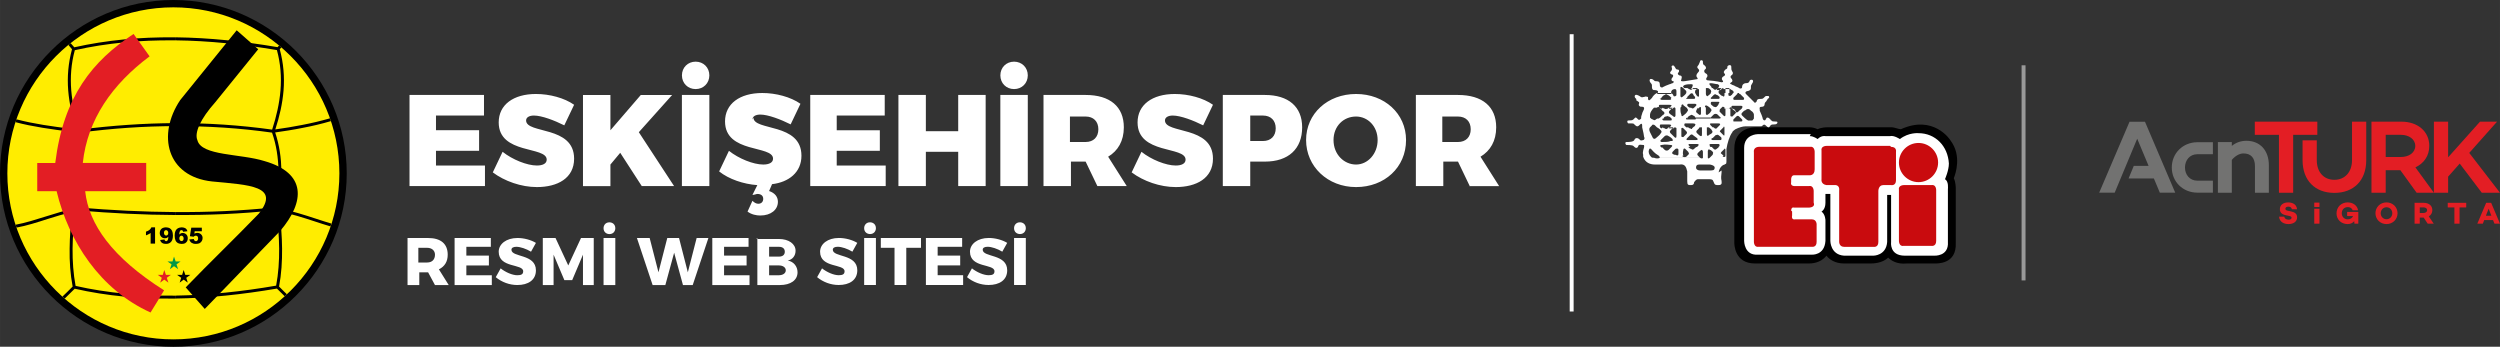
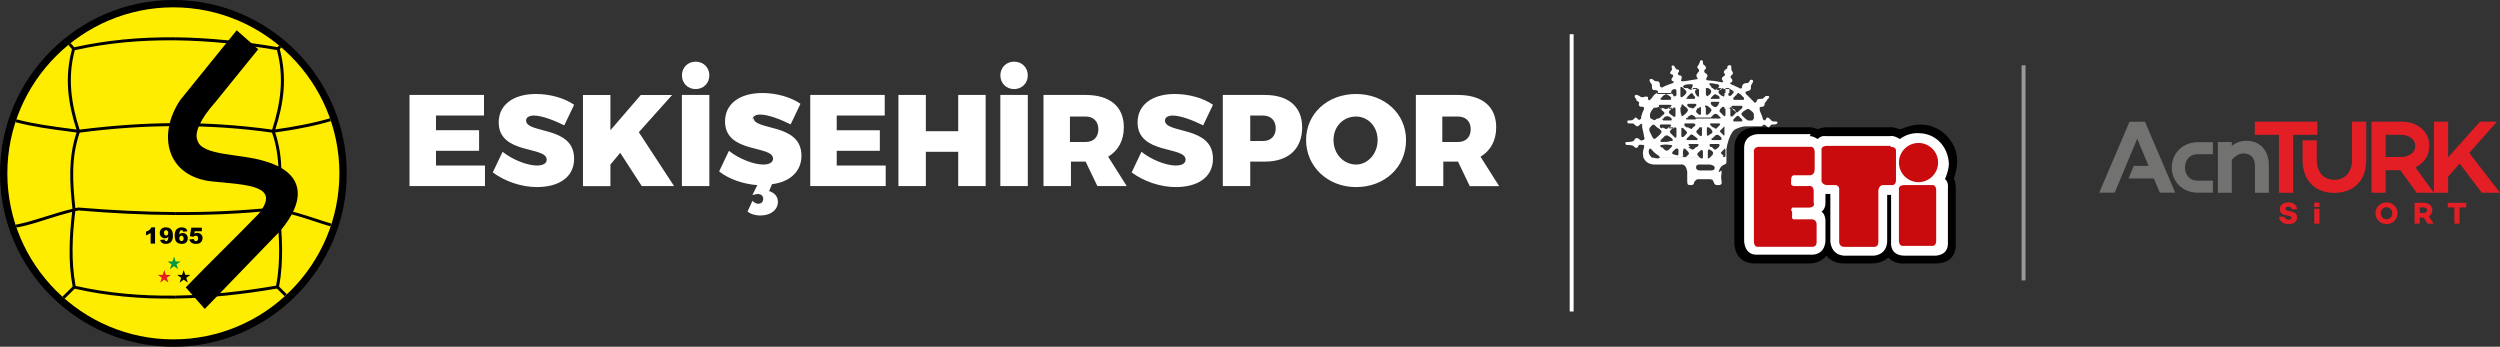
<svg xmlns="http://www.w3.org/2000/svg" xml:space="preserve" width="2353.39mm" height="326.387mm" version="1.1" style="shape-rendering:geometricPrecision; text-rendering:geometricPrecision; image-rendering:optimizeQuality; fill-rule:evenodd; clip-rule:evenodd" viewBox="0 0 235339 32639">
  <rect x="0" y="0" width="235339" height="32639" fill="#333333" stroke="none" />
  <defs>
    <style type="text/css">
   
    .fil5 {fill:black}
    .fil7 {fill:#009846}
    .fil4 {fill:#C90B0E}
    .fil6 {fill:#E31E24}
    .fil1 {fill:#FFED00}
    .fil3 {fill:white}
    .fil2 {fill:black;fill-rule:nonzero}
    .fil10 {fill:#727271;fill-rule:nonzero}
    .fil9 {fill:#E31E24;fill-rule:nonzero}
    .fil0 {fill:white;fill-rule:nonzero}
    .fil8 {fill:white;fill-opacity:0.502}
   
  </style>
  </defs>
  <g id="Layer_x0020_1">
    <g id="_2504352631520">
      <path class="fil0" d="M45560 10877l0 -1938 -7011 0 0 8579 7103 0 0 -1938 -4611 0 0 -1383 4058 0 0 -1938 -4058 0 0 -1382 4427 0 92 0 0 0zm4889 -2030c-2122,0 -3504,1015 -3504,2675 0,3045 4519,2214 4519,3505 0,369 -369,553 -923,553 -923,0 -2306,-553 -3229,-1291l-923 1938c1107,830 2676,1383 4150,1383 1938,0 3505,-829 3505,-2675 0,-3137 -4520,-2306 -4520,-3597 0,-277 278,-461 737,-461 738,0 1938,461 2859,923l924 -1938c-924,-646 -2306,-1015 -3597,-1015l2 0zm9962 8671l3045 0 -3320 -5073 3137 -3504 -2951 0 -2860 3320 0 -3320 -2583 0 0 8579 2583 0 0 -2030 923 -1107 2030 3137 -4 -2zm5073 -11714c-737,0 -1290,553 -1290,1291 0,737 553,1290 1290,1290 737,0 1291,-553 1291,-1290 0,-738 -554,-1291 -1291,-1291zm1291 11714l0 -8579 -2584 0 0 8579 2584 0zm4058 -6272c0,-277 278,-461 737,-461 737,0 1938,461 2859,923l923 -1938c-923,-645 -2305,-1015 -3596,-1015 -2122,0 -3505,1015 -3505,2675 0,3045 4520,2214 4520,3505 0,369 -370,553 -923,553 -923,0 -2306,-553 -3229,-1291l-923 1939c923,737 2306,1198 3596,1290l-461 923c184,0 369,-92 461,-92 370,0 554,184 554,462 0,278 -184,462 -462,462 -184,0 -369,-92 -553,-278l-462 1015c370,278 829,369 1199,369 1015,0 1660,-553 1660,-1290 0,-462 -277,-829 -829,-1015l278 -646c1568,-183 2767,-1106 2767,-2675 0,-3137 -4519,-2306 -4519,-3596l-92 184 0 -3zm12451 -369l0 -1938 -7011 0 0 8579 7103 0 0 -1938 -4611 0 0 -1383 4058 0 0 -1938 -4058 0 0 -1382 4427 0 92 0 0 0zm9501 6641l0 -8579 -2584 0 0 3412 -3045 0 0 -3412 -2583 0 0 8579 2583 0 0 -3229 3045 0 0 3229 2584 0zm2675 -11714c-737,0 -1291,553 -1291,1291 0,737 554,1290 1291,1290 737,0 1291,-553 1291,-1290 0,-738 -554,-1291 -1291,-1291zm1291 11714l0 -8579 -2584 0 0 8579 2584 0zm6457 0l2860 0 -1753 -2767c923,-554 1477,-1477 1477,-2767 0,-1938 -1291,-3045 -3597,-3045l-3966 0 0 8579 2584 0 0 -2306 1382 0 1107 2306 -91 0 -3 0zm-2489 -4244l0 -2305 1477 0c737,0 1198,461 1198,1198 0,738 -461,1199 -1198,1199l-1477 0 0 -92 0 0zm9870 -4427c-2122,0 -3504,1015 -3504,2675 0,3045 4519,2214 4519,3505 0,369 -370,553 -923,553 -923,0 -2306,-553 -3229,-1291l-923 1938c1107,830 2675,1383 4150,1383 1938,0 3504,-829 3504,-2675 0,-3137 -4519,-2306 -4519,-3597 0,-277 278,-461 737,-461 737,0 1938,461 2859,923l923 -1938c-923,-646 -2305,-1015 -3596,-1015l2 0zm4520 92l0 8579 2583 0 0 -2306 1383 0c2213,0 3504,-1198 3504,-3228 0,-1938 -1291,-3045 -3504,-3045l-3875 0 -91 0 0 0zm2583 1938l1199 0c737,0 1199,461 1199,1199 0,737 -462,1198 -1199,1198l-1199 0 0 -2305 0 -92 0 0zm9962 -2030c-2675,0 -4705,1844 -4705,4335 0,2490 2030,4428 4705,4428 2675,0 4705,-1844 4705,-4428 0,-2489 -2030,-4335 -4705,-4335zm0 2122c1107,0 2030,923 2030,2213 0,1291 -923,2306 -2030,2306 -1107,0 -2122,-923 -2122,-2306 0,-1290 923,-2213 2122,-2213zm10607 6549l2860 0 -1753 -2767c923,-554 1477,-1477 1477,-2767 0,-1938 -1291,-3045 -3596,-3045l-3966 0 0 8579 2583 0 0 -2306 1383 0 1106 2306 -91 0 -3 0zm-2489 -4244l0 -2305 1477 0c737,0 1198,461 1198,1198 0,738 -461,1199 -1198,1199l-1477 0 0 -92 0 0z" />
-       <path class="fil0" d="M40949 26833l1290 0 -923 -1477c554,-278 829,-737 829,-1382 0,-1015 -645,-1569 -1844,-1569l-1938 0 0 4428 1107 0 0 -1199 829 0 0 0 646 1199 4 0zm-1569 -2122l0 -1383 829 0c462,0 738,278 738,646 0,461 -278,737 -738,737l-829 0 0 0zm6825 -1383l0 -923 -3412 0 0 4428 3504 0 0 -923 -2397 0 0 -923 2122 0 0 -924 -2122 0 0 -829 2305 0 0 92 0 2zm2492 -923c-1015,0 -1752,554 -1752,1291 0,1568 2305,1107 2305,1844 0,278 -183,370 -553,370 -462,0 -1107,-278 -1568,-646l-462 829c553,462 1291,738 2030,738 1015,0 1752,-462 1752,-1383 0,-1568 -2305,-1199 -2305,-1938 0,-184 183,-278 461,-278 370,0 923,184 1383,462l461 -829c-461,-278 -1107,-462 -1752,-462l0 0 0 2zm7195 4428l0 -4428 -1199 0 -1199 2584 -1199 -2584 -1198 0 0 4428 1015 0 0 -2859 1015 2397 737 0 1015 -2397 0 2859 1015 0 0 0 -2 0zm1476 -5904c-369,0 -553,277 -553,553 0,370 278,554 553,554 370,0 554,-278 554,-554 0,-370 -278,-553 -554,-553zm554 5904l0 -4428 -1107 0 0 4428 1107 0zm7287 0l1476 -4428 -1107 0 -829 3229 -829 -3229 -1107 0 -829 3229 -829 -3229 -1199 0 1477 4428 1198 0 829 -3045 830 3045 1107 0 -184 0 -4 0zm5256 -3505l0 -923 -3412 0 0 4428 3504 0 0 -923 -2397 0 0 -923 2121 0 0 -924 -2121 0 0 -829 2305 0 0 92 0 2zm829 -923l0 4428 2122 0c1015,0 1661,-462 1661,-1199 0,-553 -370,-1015 -923,-1107 461,-92 737,-461 737,-923 0,-645 -646,-1107 -1569,-1107l-2122 0 92 -92 2 0zm1107 829l923 0c370,0 554,184 554,462 0,278 -184,461 -554,461l-923 0 0 -923 0 0zm0 1753l923 0c370,0 646,183 646,461 0,278 -278,462 -646,462l-923 0 0 -1015 0 92 0 0zm6550 -2584c-1015,0 -1752,554 -1752,1291 0,1568 2305,1107 2305,1844 0,278 -184,370 -553,370 -462,0 -1107,-278 -1569,-646l-461 829c553,462 1290,738 2030,738 1015,0 1752,-462 1752,-1383 0,-1568 -2306,-1199 -2306,-1938 0,-184 184,-278 462,-278 370,0 923,184 1382,462l462 -829c-462,-278 -1107,-462 -1752,-462l0 0 0 2zm2951 -1476c-370,0 -554,277 -554,553 0,370 278,553 554,553 369,0 553,-277 553,-553 0,-370 -278,-553 -553,-553zm553 5904l0 -4428 -1107 0 0 4428 1107 0zm4244 -3505l0 -923 -3782 0 0 923 1290 0 0 3505 1107 0 0 -3505 1291 0 92 0 2 0zm3874 0l0 -923 -3412 0 0 4428 3504 0 0 -923 -2398 0 0 -924 2122 0 0 -923 -2122 0 0 -829 2306 0 0 92 0 2zm2490 -923c-1015,0 -1753,554 -1753,1291 0,1568 2306,1107 2306,1844 0,278 -184,370 -553,370 -462,0 -1107,-278 -1569,-646l-461 829c553,462 1290,738 2030,738 1015,0 1752,-462 1752,-1383 0,-1568 -2306,-1199 -2306,-1938 0,-184 184,-278 462,-278 369,0 923,184 1382,462l462 -829c-462,-278 -1107,-462 -1752,-462l0 0 0 2zm2951 -1476c-370,0 -554,277 -554,553 0,370 278,553 554,553 369,0 553,-277 553,-553 0,-370 -278,-553 -553,-553zm553 5904l0 -4428 -1107 0 0 4428 1107 0z" />
      <g id="_1886272675296">
        <path class="fil1" d="M165291 12259c0,0 -1753,-92 -1753,1753l0 8947c0,0 -92,1660 1661,1660l5073 0c0,0 1106,92 1660,-923 0,0 370,923 1660,923l2490 0c0,0 1290,92 1660,-737 0,0 278,923 1752,737l2584 0c0,0 1752,92 1752,-1660l0 -5165c0,0 0,-646 -184,-923 0,0 829,-1844 -184,-3413l0 0c0,0 -1476,-2397 -4519,-923 0,0 -554,-278 -829,-278l-6088 0c0,0 -462,0 -923,278 0,0 -370,-278 -737,-278l-5073 0 0 0 -2 2z" />
        <path class="fil2" d="M163261 14012c0,-2030 1844,-2030 2030,-2030l0 0 5072 0 0 0c278,0 554,91 738,183 369,-183 829,-183 923,-183l0 0 6088 0c184,0 645,183 829,183 3045,-1382 4611,924 4705,1107 1015,1383 462,3045 278,3505 184,369 184,923 184,923l0 5165c92,2030 -1753,1938 -2030,1938l-2584 0c-923,92 -1476,-278 -1752,-554 -553,554 -1477,554 -1660,554l-2490 0c-829,0 -1382,-370 -1660,-737 -554,737 -1477,737 -1660,737l-5073 0 0 0c-1938,0 -1938,-1844 -1938,-1938l0 0 0 -8947 0 0 0 92 0 2z" />
        <path class="fil3" d="M162062 16042c0,91 0,91 0,183 -92,738 0,646 0,830 0,91 92,369 -278,369 -278,0 -370,0 -462,-278 -91,-277 -183,-277 -553,-277 -370,0 -737,0 -923,0 -184,0 -278,183 -370,277 0,184 -92,278 -278,278 -277,0 -369,0 -369,-369 0,-462 0,-462 0,-830 0,0 0,-91 0,-91 -92,-370 -184,-738 -737,-646 -646,0 -1753,0 -2306,0 -462,0 -923,-184 -1107,-737l553 0 -553 0c0,0 0,-92 0,-184 -92,-278 92,-645 92,-737 0,0 0,0 0,0 0,-184 0,-184 -92,-184 -184,0 -370,-92 -462,92 0,92 -91,184 -183,184 -92,0 -184,-92 -278,-184 -92,-92 -554,-92 -645,-92 -92,0 -184,-278 0,-278 183,0 645,0 737,-183 92,-278 369,-184 461,-92 92,92 92,183 370,92 92,0 184,-184 92,-278 0,-92 -92,-554 -184,-923l0 0 0 0c0,-92 0,-184 0,-184 0,-184 -92,-184 -184,-92 -92,92 -183,184 -277,184 -92,0 -184,-92 -278,-184 -92,-92 -92,-92 -278,-92 -184,0 -92,0 -278,0 -92,0 -184,-278 0,-278 184,0 370,0 462,-92 92,-91 92,-91 92,-91l0 0c0,0 92,-92 92,-92 91,0 91,0 183,92l0 0c0,0 92,91 92,91 92,92 184,0 278,-91 0,0 0,0 0,0l0 0c0,0 0,-92 0,-92 0,-92 0,-92 92,-370 0,-92 184,-370 184,-462l0 0c0,0 0,0 0,0 0,-91 0,-183 -184,-183 -184,0 -184,0 -278,-92 -92,-92 0,-184 0,-278 0,-92 -92,-92 -184,-184 -92,0 -92,-92 -92,-184l0 0c0,0 -91,-91 -91,-91 -92,-92 -92,-370 183,-278 278,92 278,184 370,184 92,92 92,0 278,0 184,-92 278,0 369,0 0,0 0,92 0,92l-277 0 277 0c0,0 0,91 0,91 0,92 92,184 184,92 0,0 92,-92 184,-184l0 0c92,-183 278,-369 462,-461l1382 0c92,92 184,184 184,278 92,92 278,0 278,-92 0,0 0,-92 0,-92l0 0c0,-92 0,-184 0,-278 0,-184 -92,-184 -184,-184 -92,0 -278,92 -278,184 0,0 92,0 0,0 -92,92 0,184 0,278 0,0 0,0 0,0l-1382 0c0,0 0,0 0,0 183,-184 91,-278 91,-278 0,0 -91,-92 -277,-92 0,0 0,0 -92,0l1015 0 -1015 0c-92,0 -184,-92 -184,-277 0,-92 0,-92 0,-184l0 0c0,-92 -92,-184 -92,-184 -92,-92 -184,-278 -92,-370 92,-92 278,0 370,92 92,92 92,92 278,92 183,0 277,92 277,278l0 0 0 0c0,184 0,184 92,278 92,0 92,91 184,0 184,-92 370,-184 645,-278 92,0 184,-92 278,-92 184,-92 92,-184 92,-184 -184,0 -278,-184 -92,-370 92,-91 92,-277 -92,-277 -183,-92 -183,-184 0,-370 92,-184 0,-278 0,-370 0,-91 184,-183 278,0 92,92 92,278 278,278 184,0 184,184 92,278 -92,92 -92,184 92,278 183,0 277,92 183,369 -91,184 0,184 184,184 184,0 554,-92 1199,-184 184,0 184,-92 92,-183 -92,-92 -92,-278 92,-462 184,-184 92,-278 0,-370 -92,-92 -92,-183 0,-277 92,-92 92,-184 184,-370 0,-184 277,-184 277,0 0,184 0,278 184,370 92,91 184,277 0,369 -92,92 -92,278 92,370 184,92 184,278 92,370 -92,91 -92,277 92,277 184,0 923,92 1290,184 184,0 184,-92 92,-184 -92,-92 -92,-277 92,-369 184,-92 184,-184 92,-278 -92,-92 -92,-184 92,-370 184,-92 184,-92 184,-278 92,-183 369,-183 369,0 0,278 0,278 92,462 92,92 92,278 -92,370 -91,92 -91,183 0,277 92,92 184,278 0,370 -183,92 -91,184 0,184 92,92 278,92 370,184l0 0c184,92 278,92 370,183 184,92 278,0 278,-91 0,0 0,0 0,0l461 0 -461 0c0,-92 0,-278 277,-370 370,0 370,-92 462,-278 92,-92 370,-92 278,184 -92,184 -184,278 -184,370l0 0c0,0 0,0 0,92 0,183 0,277 -278,369 0,0 0,0 -92,0l0 0c-184,92 -184,184 -92,278 0,0 92,92 184,184 184,184 370,369 462,461l-923 0 923 0c0,0 92,92 92,92 91,184 277,0 277,-92 0,0 0,0 0,0l0 0c0,-92 92,-184 278,-184 278,0 278,0 462,-183 91,-92 91,-92 183,-92 92,0 92,0 184,0l0 0c0,0 0,0 0,0 92,92 92,184 -92,278 0,91 -92,91 -92,183l-369 0 369 0c-92,92 -183,184 -183,278 0,184 -92,278 -278,278 -278,0 -184,184 -184,278 0,0 0,92 0,92l-370 0 370 0c92,183 278,645 278,737 0,92 184,278 278,92 91,-184 91,-184 183,-184 92,0 184,92 278,184 0,0 0,92 92,92l-1844 0c0,0 0,0 0,0 92,0 92,-92 184,-184 0,-184 0,-278 0,-370 0,-92 -92,-278 -278,-370l0 0c0,0 -92,-91 -92,-91 -92,-92 -278,-92 -370,0 0,0 -92,91 -183,91l-462 0c92,-91 278,-183 278,-277 92,-92 0,-184 -92,-184 -92,0 -737,0 -829,0 -92,0 -92,92 -92,184 0,92 184,183 278,277l0 0c0,0 92,0 92,92 91,92 183,92 277,0 0,0 0,0 92,-92l462 0c-92,92 -92,92 -184,184 -92,92 -92,184 0,278 92,92 370,370 553,462 0,0 0,0 92,0l-645 0c0,0 0,0 0,-92 -92,-92 -184,-184 -278,-278 -92,-92 -184,-92 -278,0 -91,92 -183,184 -277,278 0,0 0,0 0,92l0 0c0,91 0,91 92,91 183,0 553,0 645,0 92,0 184,-91 92,-91l645 0c92,0 184,0 278,0l1844 0c92,91 92,91 278,91 184,0 278,0 278,92 0,92 -92,184 -278,184 -184,0 -278,0 -370,92 -92,92 -92,184 -184,184 -92,0 -183,-92 -277,-184 -92,-92 -184,-92 -278,0 -92,92 -92,92 -278,92 -184,0 -1107,0 -1383,0 -183,0 -553,92 -923,278l0 0c-92,92 -277,183 -277,277 -278,370 -462,1015 -554,1569l-461 0 461 0c0,92 0,184 0,184 0,277 0,553 0,645l0 0c0,184 0,278 0,370 0,277 -92,183 -184,277 -92,0 -461,184 -553,738l-3321 0 3321 0 276 -184 2 -6zm-3874 -7749c0,0 0,0 0,92 0,92 0,278 0,370l-92 0 92 0c0,92 0,184 0,278 0,92 92,183 183,92 92,-92 278,-184 370,-370 0,0 0,0 0,0l0 0c0,-92 0,-92 0,-184 -92,-92 -184,-184 -278,-278l370 0 -370 0c0,0 -92,0 -92,-92 -91,0 -183,-91 -183,92l0 0 0 0 0 0zm645 0l0 0c92,0 92,92 184,92 92,92 278,92 278,0 0,0 91,-92 91,-92l462 0c0,0 0,0 0,0 -92,92 -278,184 -278,278 0,0 0,92 0,184l0 0c92,92 92,184 184,278 92,92 184,92 184,0 0,-92 0,-92 0,-184l278 0 -278 0c0,-92 0,-278 0,-370 0,-92 0,-92 -92,-92l0 0c0,0 -92,0 -184,0l-461 0c0,-92 91,-92 91,-183 92,-184 92,-278 -91,-278 -184,0 -462,0 -646,92 -184,92 -92,183 -92,183 0,0 92,92 92,92l278 0 0 0zm1752 0c0,0 0,0 0,92 0,92 0,184 0,370l0 0c0,0 0,92 0,92 0,92 92,278 184,184 92,-92 278,-184 278,-278l553 0 -553 0c0,0 0,0 0,0 0,-92 92,-92 0,-278 -92,-92 -184,-184 -278,-184l462 0c0,0 91,92 91,92 92,92 184,92 278,0 0,0 92,-92 92,-92 92,0 92,-92 92,-92 92,-92 92,-183 -92,-277 -184,0 -461,-92 -645,-92 -184,0 -184,92 0,277 0,0 92,92 92,184l-462 0c0,0 0,0 0,0 -92,0 -92,0 -184,0l0 0 92 0 0 2zm1107 0l370 0c-92,92 -184,184 -278,278 0,92 0,184 0,184l0 0c0,0 0,0 92,92 92,92 184,184 278,184 92,91 183,91 183,-92 0,0 0,-92 0,-184l370 0c0,92 0,92 0,184 0,92 92,92 184,92 92,-92 184,-92 184,-184l0 0c0,0 92,-92 92,-92 91,-92 0,-92 0,-184 -92,-92 -184,-92 -278,-184 0,0 0,0 0,0l829 0 -829 0c-92,0 -184,0 -184,0l-462 0c0,0 0,0 0,0 0,-183 -91,-92 -183,0 0,0 0,0 -92,92l-370 0 92 -184 2 -2zm1752 462l184 0c0,0 -92,0 -92,92 -92,92 -278,278 -369,369 0,0 0,0 0,92l0 0c0,0 0,92 91,92 92,0 738,0 830,0 91,0 91,-92 91,-92 0,0 0,0 0,-92 -91,-91 -277,-277 -369,-369 -92,0 -92,0 -92,-92l1015 0 -1015 0c0,0 -92,0 -92,0l-184 0 2 0zm-645 -462c0,0 0,92 0,92 0,92 0,184 0,370l-370 0c0,-184 0,-370 0,-462l462 0 -92 0zm-6549 923c0,0 0,0 0,0 0,92 91,184 183,184 92,0 554,0 738,0 183,0 183,-92 91,-184l1477 0c0,92 0,92 92,92 92,0 553,0 645,0 92,0 92,-92 92,-92l1291 0 -1291 0c0,0 0,-91 0,-91 -92,-92 -184,-184 -184,-278 -92,-92 -183,-92 -277,0 -92,92 -184,184 -278,278 0,0 0,0 0,91l-1477 0c0,0 0,0 0,0 -92,-91 -278,-277 -369,-277 -92,-92 -184,-92 -278,0 -92,0 -278,183 -370,369l0 0 -92 -92 7 0zm4797 0l0 0c0,92 0,92 92,92 92,0 553,0 645,0 92,0 92,-92 92,-92l461 0 -461 0c0,0 0,0 0,-91 -92,-92 -184,-184 -278,-184 -92,-92 -184,-92 -278,0 -92,92 -183,184 -277,278 0,0 0,0 0,0l4 -3zm-5351 924c-184,183 -370,461 -370,645 0,92 0,184 0,278l0 0c0,0 0,0 92,92 0,0 92,91 184,91 92,92 184,92 278,0 0,0 92,-91 184,-91l461 0c0,0 0,0 0,0 -92,91 0,183 92,183 184,0 462,0 645,0 184,0 92,-92 92,-183l0 0c0,0 0,0 0,0 -92,-92 -183,-184 -277,-184 -92,-92 -184,0 -278,0 -92,0 -184,92 -184,184l-462 0c184,-92 370,-370 462,-370 92,-92 92,-184 0,-278 -92,0 -184,-184 -278,-278l0 0c0,0 -92,0 -92,-92 -92,-91 -183,-91 -277,0 0,0 0,0 0,0l0 0 -278 0 6 3zm829 0l0 0c92,91 184,91 184,91 92,92 184,0 278,0 0,0 92,-91 92,-91l369 0c-92,91 -183,183 -277,277 -92,92 -92,184 0,278 91,92 277,184 369,278 92,92 184,0 184,-92 0,-92 0,-553 0,-645 0,0 0,0 0,0 0,-92 -92,-184 -184,-92 0,0 -92,92 -92,92l-369 0c92,-92 183,-184 183,-184 92,-92 184,-184 -91,-184 -278,0 -830,0 -924,0 -91,0 -91,92 -91,184 91,92 183,184 277,184l92 -92 0 -4zm1661 0l0 0c0,183 0,461 91,645 0,184 92,184 184,92 92,-92 278,-184 370,-370 92,-92 92,-184 0,-278 0,-92 -92,-92 -184,-183l184 0 -184 0c-92,-92 -184,-92 -184,-184 -92,-92 -183,0 -183,92 0,0 0,0 0,92l-92 91 -2 3zm923 0l0 0c0,0 0,0 92,0 91,91 183,91 277,0 0,0 0,0 0,0l370 0 -370 0c92,-92 92,-92 184,-184 92,-92 0,-184 -92,-184 -92,0 -553,0 -645,0 -92,0 -92,92 -92,184 92,92 184,184 278,184l-2 0zm737 0c-92,91 -184,277 -184,369 0,92 184,184 278,278 92,92 184,0 184,-92 0,-92 0,-370 0,-553l0 0c0,0 0,0 0,0 0,-92 -92,-92 -184,0 0,0 0,0 -92,92l0 0 0 -92 -2 -2zm737 0c0,0 0,0 0,0 0,183 0,369 0,553 0,92 92,184 184,92 92,-92 184,-92 278,-278 92,-92 92,-184 0,-278 0,0 -92,-92 -184,-183l461 0c92,0 184,91 278,0l0 0c0,0 0,0 0,0 92,-92 184,-184 184,-278 92,-92 92,-184 0,-184 -92,0 -553,0 -645,0 -92,0 -92,92 -92,184 0,92 184,184 278,278 0,0 0,0 0,0l-462 0c-92,0 -92,-92 -184,-92 -92,-92 -184,0 -184,92l0 0 92 91 -4 3zm1477 0c0,0 -92,91 -92,91 -92,92 -92,92 -92,278 92,92 278,278 370,370 91,92 183,92 183,-92 0,-92 0,-462 0,-553l462 0c0,183 0,553 0,645 0,92 92,92 184,92 92,-92 183,-184 277,-278 92,-92 92,-184 0,-278 0,-92 -183,-184 -277,-184l92 0 -92 0c0,0 -92,-91 -92,-91 -92,-92 -184,0 -184,91 0,0 0,0 0,0l-462 0c0,0 0,-91 0,-91 0,-92 -183,-92 -183,-92 -92,92 -92,92 -184,183l0 0 92 -91 -2 0zm-3321 923c0,92 -92,183 92,183 184,0 553,0 737,0 92,0 92,-91 92,-183l1383 0c0,92 0,92 183,92 184,0 462,0 646,0 92,0 183,-92 92,-92l277 0 -277 0c0,0 0,0 0,0 -92,-92 -184,-184 -278,-278 -92,-92 -278,-92 -370,0 -92,92 -184,184 -278,278 0,0 0,0 0,92l-1382 0c0,0 0,0 0,0 0,-92 -184,-278 -278,-278 -92,-92 -184,-92 -278,0 -92,0 -277,184 -277,278 0,0 0,0 0,0l0 0 -92 -92 8 0zm-3874 923l461 0c0,0 0,0 0,0 -91,92 -91,278 0,461 92,184 184,370 278,554 92,92 184,92 278,0 92,-92 370,-278 461,-462 92,-92 92,-184 0,-278 -91,-91 -183,-183 -369,-277l278 0 -278 0c-92,-92 -184,-184 -184,-184 -92,-92 -278,-92 -278,0 -92,92 -92,92 -184,184l-461 0 0 0 -2 2zm1660 0l0 0c92,92 92,92 184,92 92,92 184,92 278,0 0,0 92,-92 92,-92l461 0c-92,92 -184,184 -278,278 -91,91 -91,183 0,277 92,92 278,278 370,370 92,92 184,92 184,-92 0,-184 0,-553 0,-737 0,0 0,0 0,0l92 0 -92 0c0,-92 -184,-92 -184,-92 0,0 0,0 -92,92l-461 0c92,-92 92,-92 183,-184 92,-92 92,-184 -183,-184 -184,0 -646,0 -738,0 -91,0 -91,92 -91,184 0,92 91,184 183,184l92 -92 0 -4zm1752 0c0,0 0,0 0,92 0,277 0,645 0,737 0,92 92,92 184,92 92,-92 184,-184 278,-278 92,-92 92,-184 0,-278 -92,-92 -184,-184 -278,-278l370 0 -370 0c0,0 0,0 0,0 -92,-91 -184,0 -184,0l0 0 0 -91 0 4zm646 0l0 0c92,92 92,92 184,92 91,92 183,92 183,0 0,0 92,-92 92,-92l0 0c92,-92 184,-92 184,-184 92,-92 0,-184 -184,-184 -92,0 -553,0 -737,0 -92,0 -92,92 -92,184 92,92 184,184 184,184l184 0 2 0zm1107 0c0,0 -92,0 -92,92 -92,92 -184,183 -184,183 -92,92 -92,184 0,278 92,92 278,278 370,278 92,0 92,-92 92,-184 0,-92 0,-461 0,-553 0,0 0,-92 0,-92l461 0c0,0 0,92 0,92 0,278 0,461 0,553 0,184 92,184 184,92 92,-92 184,-92 278,-184 92,-92 92,-183 0,-277 0,-92 -184,-184 -278,-278 0,0 0,0 -92,0 0,0 -92,0 -92,0l-461 0c0,0 -92,0 -92,0l0 0 -92 0 -2 0zm1290 0l0 0c0,0 92,92 92,92 92,0 92,92 184,0 0,0 92,-92 92,-92l278 0 -278 0c92,-92 184,-184 184,-184 92,-92 92,-184 -92,-184 -184,0 -554,0 -737,0 -92,0 -92,92 0,184 91,92 91,92 183,184l92 0 2 0zm923 0c-91,92 -183,184 -277,278 -92,91 -92,91 0,183 92,92 277,278 277,278 92,92 92,0 92,-92 0,-92 0,-553 0,-645 0,0 0,0 0,0l0 0 0 0c0,-92 -92,-92 -92,0 0,0 0,0 0,0l0 0 0 -2zm-5810 1844l0 0c92,92 184,184 278,278 92,92 278,92 370,0 92,-92 184,-184 277,-278l0 0c0,0 0,0 0,0 92,-92 92,-184 -91,-184 -184,0 -462,-92 -830,0 -183,0 -183,92 -91,184 0,0 0,0 91,92l0 -92 -4 0zm1844 0l646 0c92,92 184,184 278,184 91,92 183,92 277,0 92,-92 184,-184 278,-184 0,0 92,-92 92,-92 92,-92 92,-184 -92,-184 -184,0 -370,0 -737,0 -92,0 -92,92 0,184 0,0 0,0 92,92l-646 0 -183 0 -5 0zm1383 0l1477 0c91,92 183,184 183,184 92,92 184,92 278,0 92,-92 184,-92 184,-184l0 0c0,0 92,-92 92,-92 0,-92 0,-184 -92,-184 -92,0 -554,0 -737,0 -184,0 -92,92 -92,184 0,0 0,92 92,92l-1477 0 92 0 0 0zm1477 -829c0,92 -92,184 91,184 184,0 554,0 738,0 92,0 92,-92 92,-184 0,-92 -184,-184 -278,-278 -92,-92 -184,0 -278,0 -92,92 -184,184 -278,278l-92 0 5 0zm-1477 184c184,0 184,-92 92,-184 -92,-92 -278,-184 -370,-278 -92,-92 -184,-92 -278,0 -91,92 -183,184 -277,278 -92,92 -92,184 0,184 369,0 553,0 737,0l92 0 4 0zm-2306 91c184,0 92,-91 92,-183 -92,-92 -184,-184 -369,-278 -92,-92 -278,-92 -370,0 -92,92 -278,278 -370,370 -92,91 0,183 92,183 370,0 645,0 829,-92l92 0 4 0zm-1660 1569l0 0c184,92 462,92 553,0 0,0 0,0 0,0l3783 0c0,0 0,0 0,0 92,92 277,92 277,0l0 0 0 0 0 0c0,-184 0,-462 0,-554 0,-91 -91,-183 -91,-183 -92,0 -278,183 -370,277 -92,92 -92,184 0,278 92,92 92,92 184,184l-3783 0c0,0 0,-92 -91,-184 -462,-278 -554,-461 -738,-645 -92,-92 -183,0 -183,92 -92,184 0,461 183,645 92,92 92,92 184,92l92 0 0 -2zm5073 0l0 0c0,92 92,92 184,0l0 0c0,0 0,0 0,0 92,-92 183,-184 277,-278 0,-92 92,-184 0,-278 -91,-92 -183,-183 -277,-183 -92,-92 -92,-92 -184,91 0,184 0,370 0,554 0,0 0,92 0,92l0 2zm1385 -92c91,0 277,92 277,-92 0,-184 0,-370 0,-553 0,-92 -92,-184 -92,-92 -91,92 -183,184 -277,278 -92,91 -92,183 0,183 92,92 92,92 183,184l-91 92 0 0zm-3783 -92c0,92 184,184 370,92 92,-92 92,-92 184,-184 92,-92 92,-92 0,-278 -92,-91 -278,-277 -278,-277 -92,-92 -184,0 -184,92 0,91 -92,277 0,553l-92 0 0 2zm-645 -92c184,92 278,92 278,-92 0,-92 0,-92 0,-369 0,-92 -92,-184 -278,-92 -92,92 -92,92 -184,184 -92,91 -184,183 -92,277 92,92 0,0 184,92l92 0zm3229 1477c278,0 461,0 461,-278 0,-184 -369,-278 -461,-278 -184,0 -829,0 -1015,0 -184,0 -278,92 -278,278 0,184 184,278 370,278l1015 0 -92 0 0 0z" />
        <path class="fil3" d="M170363 12813c370,0 738,278 738,278 369,-370 737,-278 737,-278l6088 0c370,-92 923,278 923,278 829,-646 1752,-554 1752,-554 1569,0 2767,1199 2859,2859 0,646 -369,1477 -369,1477 369,184 277,923 277,923l0 4981c92,1383 -1290,1291 -1290,1291l-2767 0c-1477,0 -1291,-1291 -1291,-1291l0 -4428 -370 0 0 4428c-92,1291 -1291,1291 -1291,1291l-2767 0c-1290,-92 -1290,-1383 -1290,-1383l0 -4428 -462 0 0 830c0,645 -370,829 -370,829 370,277 370,829 370,829l0 1938c-92,1383 -1291,1291 -1291,1291l-5073 0c-1290,92 -1290,-1291 -1290,-1291l0 -8763c0,-1291 1290,-1291 1290,-1291l4981 0 -91 184 -3 0z" />
        <path class="fil4" d="M179219 17424c0,0 -554,0 -462,462l0 4797c0,0 0,553 462,462l2583 0c0,0 462,91 462,-462l0 -4797c0,0 0,-554 -462,-462l-2583 0zm-10608 2398c0,0 0,-370 278,-278l1383 0c0,0 645,0 461,-462l0 -1106c0,0 0,-554 -461,-462l-1383 0c0,0 -370,0 -278,-370l0 -277c0,0 0,-370 278,-370l1383 0c0,0 553,92 553,-554l0 -1660c0,0 0,-553 -462,-461l-4797 0c0,0 -553,0 -461,553l0 8394c0,0 0,553 461,461l4981 0c0,0 462,92 462,-461l0 -1661c0,0 0,-461 -462,-461l-1568 0c0,0 -370,92 -278,-370l0 -370 -92 -91 2 6zm9317 -6088l-5996 0c0,0 -554,0 -462,461l0 2676c0,0 -92,461 462,553l737 0c0,0 554,-92 462,554l0 4797c0,0 0,461 461,461l2767 0c0,0 462,92 462,-461l0 -4797c0,0 0,-554 462,-554l737 0c0,0 461,92 461,-461l0 -2676c0,0 92,-461 -461,-461l-92 -92 0 0zm829 1568c0,-1015 829,-1844 1844,-1844 1015,0 1844,829 1844,1844 0,1015 -829,1844 -1844,1844 -1015,0 -1844,-829 -1844,-1844z" />
      </g>
      <polygon class="fil3" points="147764,29324 148134,29324 148134,3220 147764,3220 " />
      <g id="_989677904">
        <g>
          <path class="fil5" d="M16319 32639c8985,0 16320,-7335 16320,-16320 0,-8984 -7335,-16319 -16320,-16319 -8984,0 -16319,7335 -16319,16319 0,8985 7335,16320 16319,16320z" />
          <path class="fil1" d="M16319 691c8609,0 15628,7020 15628,15628 0,8609 -7019,15628 -15628,15628 -8608,0 -15628,-7019 -15628,-15628 0,-8608 7020,-15628 15628,-15628z" />
          <path class="fil5" d="M16545 3513c3158,40 6368,376 9586,927l138 -159c71,59 142,119 211,180l-146 173c357,1314 459,2609 357,3891 -103,1232 -378,2446 -775,3657 846,-113 1681,-255 2517,-418 889,-169 1768,-378 2627,-626 31,88 60,175 90,263 -884,259 -1765,470 -2669,639 -846,173 -1711,305 -2578,428 804,2404 642,4779 387,7162 1151,215 2293,580 3423,948 499,163 988,326 1476,468l-81 265c-489,-142 -988,-305 -1487,-470 -1090,-357 -2201,-714 -3312,-927 142,1171 233,2332 244,3483 10,1212 -61,2404 -284,3576 173,173 347,346 509,509 78,73 151,144 226,217 -69,63 -136,128 -205,191 -73,-74 -144,-145 -215,-216 -173,-162 -346,-336 -520,-509 -3218,549 -6397,896 -9525,938l0 -276c3107,-50 6265,-386 9454,-938 215,-1140 295,-2312 284,-3494 -10,-1171 -110,-2354 -255,-3536 -102,-21 -215,-31 -315,-50 -3055,326 -6111,449 -9168,428l0 -275c0,0 0,0 10,0 3047,21 6103,-113 9148,-428l21 0 10 0 10 0c92,10 184,31 276,41 255,-2374 418,-4736 -407,-7090 -3016,-428 -6042,-620 -9066,-612l0 -284c3026,-10 6052,192 9076,612 397,-1222 683,-2456 786,-3699 102,-1253 10,-2516 -337,-3788 -3199,-539 -6386,-877 -9525,-917l0 -284 0 0 4 0zm-10461 24596l0 0c-71,-61 -140,-123 -211,-186 152,-146 301,-292 455,-439 163,-163 336,-336 510,-509 -224,-1172 -305,-2362 -284,-3576 10,-1142 102,-2293 234,-3454 -765,192 -1550,436 -2312,672 -995,322 -1968,633 -2920,807 -31,-90 -61,-178 -90,-268 936,-173 1922,-488 2928,-804 804,-244 1610,-509 2425,-693 -255,-2394 -418,-4779 386,-7182 -192,-32 -386,-51 -591,-82 -1750,-223 -3508,-457 -5156,-894 29,-90 58,-179 90,-269 1622,432 3364,666 5106,890 184,20 357,50 541,71 -397,-1212 -673,-2436 -775,-3668 -102,-1284 0,-2577 357,-3891l-340 -403c71,-56 140,-113 211,-169l344 391c3047,-683 6205,-967 9392,-938 61,0 113,0 163,0l0 284c-50,0 -113,0 -163,0 -3179,-31 -6315,244 -9342,927 -346,1274 -436,2527 -336,3778 102,1243 386,2475 785,3699 3027,-386 6053,-602 9056,-612l0 284c-3005,0 -6032,215 -9047,612 -825,2364 -662,4728 -408,7101 92,-21 184,-32 276,-50l21 -11 21 11c3057,254 6102,407 9139,428l0 276c-3047,-11 -6102,-174 -9147,-429 -103,21 -216,42 -316,71 -142,1172 -244,2354 -255,3515 -10,1191 71,2362 284,3515 3027,683 6124,948 9271,917 50,0 113,0 163,0l0 276c-50,0 -102,0 -163,0 -3168,39 -6297,-234 -9352,-928 -173,174 -336,337 -510,500 -142,142 -284,284 -436,432l0 0 -4 -2z" />
        </g>
-         <path class="fil6" d="M12571 3197c-3835,2523 -6594,5850 -7371,12145l-1696 0 0 40 0 41 0 40 0 42 0 40 0 39c0,792 0,1581 0,2373l0 42c602,0 1212,0 1824,0 1140,4736 4095,9270 8842,11419 428,-691 857,-1384 1274,-2088 -4910,-3108 -7090,-6224 -7426,-9331l5745 0c0,-896 0,-1774 0,-2659l-5969 0c437,-4096 2770,-7406 6287,-10035l-1508 -2110 0 0 -2 2z" />
        <path class="fil5" d="M22280 2851c-1773,2191 -3546,4381 -5317,6570 -2191,3271 -1285,7203 3005,7661 3473,336 6468,407 4390,3034 -2485,2567 -4390,4371 -6877,6938 601,673 1192,1356 1794,2028 2362,-2446 4736,-4899 7100,-7345 2362,-2772 2465,-5441 -1466,-6570 -2241,-713 -5950,-479 -6326,-1966 -315,-722 326,-2057 1671,-3565 1355,-1671 2711,-3331 4054,-5002 -673,-601 -1345,-1192 -2028,-1783l0 0 0 0z" />
        <path class="fil5" d="M17084 22961l0 -265c0,0 0,0 10,0 50,0 103,-21 132,-61 39,-40 60,-102 60,-184 0,-81 -21,-152 -60,-194 -40,-40 -82,-71 -142,-71l0 -244c29,-11 71,-11 121,-11 131,0 244,50 336,142 92,92 134,215 134,368 0,92 -21,183 -61,265 -50,81 -113,142 -192,194 -92,40 -194,61 -315,61 -11,0 -11,0 -19,0l0 0 -4 0zm0 -1295l0 0 0 -265c121,0 213,21 284,50 71,21 131,60 173,113 50,60 82,121 102,204l-407 50c-10,-60 -31,-102 -60,-123 -21,-21 -50,-31 -92,-31l0 0 0 2zm927 -234l0 0 988 0 0 336 -673 0 -29 224c40,-21 92,-40 132,-50 39,-11 92,-21 131,-21 153,0 276,50 368,142 92,92 142,204 142,336 0,102 -21,194 -71,286 -50,82 -123,153 -205,205 -92,39 -204,71 -346,71 -92,0 -184,-11 -255,-32 -61,-20 -123,-50 -174,-81 -50,-40 -91,-81 -123,-134 -31,-39 -60,-102 -81,-173l428 -40c10,61 29,113 71,153 40,31 81,50 131,50 61,0 103,-21 142,-71 40,-40 61,-102 61,-194 0,-92 -21,-153 -61,-193 -41,-39 -91,-60 -152,-60 -40,0 -81,10 -113,29 -29,11 -60,31 -92,71l-357 -50 132 -804 0 0 6 0zm-927 -31l0 0 0 265c-71,0 -123,31 -153,102 -31,40 -50,153 -60,316 39,-51 102,-92 152,-113 21,-11 40,-21 61,-32l0 245c-61,0 -103,21 -142,71 -42,42 -61,102 -61,184 0,81 21,142 61,183 39,51 81,74 142,74l0 265c-142,-11 -255,-32 -347,-82 -81,-50 -163,-131 -215,-244 -50,-113 -81,-255 -81,-447 0,-265 60,-470 173,-591 113,-121 265,-184 470,-192l0 0 0 -4zm-1448 1558l0 0 0 -255c71,0 122,-40 153,-102 31,-51 50,-163 60,-316 -50,50 -102,82 -152,113 -21,10 -40,10 -61,21l0 -245c61,0 103,-20 142,-60 40,-50 61,-113 61,-194 0,-71 -21,-142 -61,-184 -41,-50 -91,-71 -142,-71l0 -265c142,10 255,31 337,81 92,50 163,132 223,244 50,113 82,266 82,447 0,266 -61,468 -174,591 -113,124 -265,195 -468,195l0 0 0 0zm-1040 -1558l0 0 0 1528 -417 0 0 -998c-71,50 -132,92 -205,121 -61,42 -142,71 -234,103l0 -347c142,-50 255,-102 326,-163 81,-71 142,-142 184,-244l346 0 0 0zm1040 0l0 0 0 265c0,0 0,0 -10,0 -50,0 -102,21 -132,60 -39,40 -60,103 -60,182 0,92 21,153 60,194 40,50 82,71 142,71l0 245c-31,10 -71,10 -123,10 -131,0 -244,-40 -336,-142 -92,-92 -142,-215 -142,-357 0,-102 31,-194 71,-276 50,-81 113,-142 192,-183 92,-40 194,-71 315,-71 11,0 11,0 21,0l0 0 2 2zm0 1303l0 0 0 255c0,0 0,0 -10,0 -113,0 -205,-21 -276,-42 -71,-29 -131,-71 -173,-121 -50,-50 -81,-123 -102,-205l407 -50c10,61 29,102 60,123 21,21 51,40 92,40l0 0 2 0z" />
        <g>
          <g>
            <polygon class="fil6" points="15463,25415 15618,25874 16085,25874 15699,26150 15852,26607 15463,26321 15077,26607 15231,26150 14843,25874 15321,25874 " />
            <polygon class="fil5" points="17288,25415 17441,25874 17919,25874 17533,26150 17675,26607 17288,26321 16910,26607 17055,26150 16666,25874 17144,25874 " />
          </g>
          <polygon class="fil7" points="16380,24151 16534,24611 17002,24611 16616,24886 16768,25344 16380,25058 15994,25344 16148,24886 15760,24611 16238,24611 " />
        </g>
      </g>
      <polygon class="fil8" points="190304,26398 190674,26398 190674,6147 190304,6147 " />
      <g>
        <polygon class="fil9" points="218143,12692 215870,12692 215870,18145 214531,18145 214531,12692 212257,12692 212257,11452 218143,11452 " />
        <path class="fil9" d="M222749 15076c0,1938 -1201,3082 -3003,3082 -1791,0 -2992,-1144 -2992,-3082l0 -1865 1339 0 0 1865c0,1124 659,1851 1653,1851 995,0 1664,-727 1664,-1851l0 -3624 1339 0 0 3624z" />
        <path class="fil9" d="M224580 14779l1437 0c738,0 1348,-404 1348,-1044 0,-639 -610,-1043 -1348,-1043l-1437 0 0 2087zm1378 1240l-1378 0 0 2126 -1339 0 0 -6693 2825 0c1506,0 2618,905 2618,2283 0,935 -511,1654 -1309,2018l1743 2392 -1625 0 -1535 -2126z" />
        <polygon class="fil9" points="231549,15399 230457,16629 230457,18145 229118,18145 229118,11452 230457,11452 230457,14808 233459,11452 235063,11452 232445,14395 235339,18145 233626,18145 " />
        <path class="fil10" d="M211472 13254c-540,0 -990,170 -1379,480l0 -360 -1310 0 0 4769 1310 0 0 -3089c339,-400 739,-610 1099,-610 690,0 1080,410 1080,1190l0 2509 1309 0 0 -2589c0,-1400 -839,-2300 -2109,-2300z" />
        <polygon class="fil10" points="201188,13058 202258,15612 200867,15612 200375,16801 202758,16801 203317,18137 204767,18137 201919,11457 200467,11457 197609,18137 199069,18137 " />
        <path class="fil10" d="M204443 15767c0,1339 1043,2359 2389,2368l1480 0 0 -1127 -1480 0 0 -1c-700,-9 -1147,-555 -1147,-1240 0,-686 447,-1241 1147,-1250l0 -1 1480 0 0 -1127 -1480 0c-1346,9 -2389,1038 -2389,2378z" />
        <path class="fil9" d="M216237 19701l-491 0c-26,-147 -115,-248 -323,-248 -174,0 -286,66 -286,193 0,113 81,162 237,194l274 57c361,76 592,223 592,561 0,393 -323,635 -814,635 -442,0 -841,-211 -887,-696l491 0c32,173 179,283 410,283 173,0 277,-66 277,-176 0,-69 -37,-142 -208,-173l-323 -70c-387,-84 -569,-260 -569,-572 0,-392 318,-635 780,-635 318,0 791,118 840,647z" />
        <polygon class="fil9" points="218344,21056 217856,21056 217856,19654 218344,19654 " />
        <polygon class="fil9" points="218344,19483 217856,19483 217856,19074 218344,19074 " />
-         <path class="fil9" d="M222001 19952l0 1104 -363 0 -21 -240c-141,173 -346,277 -621,277 -615,0 -1045,-436 -1045,-999 0,-613 450,-1040 1048,-1040 482,0 898,269 982,737l-514 0c-84,-229 -280,-295 -456,-295 -338,0 -567,240 -567,586 0,309 223,566 570,566 228,0 401,-115 499,-306l-563 -6 0 -384 1051 0z" />
        <path class="fil9" d="M225202 20073c0,-309 -228,-563 -546,-563 -318,0 -546,254 -546,563 0,309 228,564 546,564 318,0 546,-255 546,-564zm494 0c0,572 -448,1020 -1040,1020 -592,0 -1040,-448 -1040,-1020 0,-571 448,-1019 1040,-1019 592,0 1040,448 1040,1019z" />
        <path class="fil9" d="M227786 20048l361 0c188,0 335,-104 335,-266 0,-159 -147,-260 -335,-260l-361 0 0 526zm746 1008l-373 -569 -3 0 -370 0 0 569 -488 0 0 -1964 858 0c488,0 815,265 815,690 0,257 -125,465 -333,586l462 688 -568 0z" />
        <polygon class="fil9" points="232160,19528 231533,19528 231533,21056 231048,21056 231048,19528 230421,19528 230421,19092 232160,19092 " />
-         <path class="fil9" d="M234527 20310l-257 -661 -257 661 514 0zm159 408l-832 0 -130 338 -520 0 835 -1964 468 0 832 1964 -520 0 -133 -338z" />
      </g>
    </g>
  </g>
</svg>